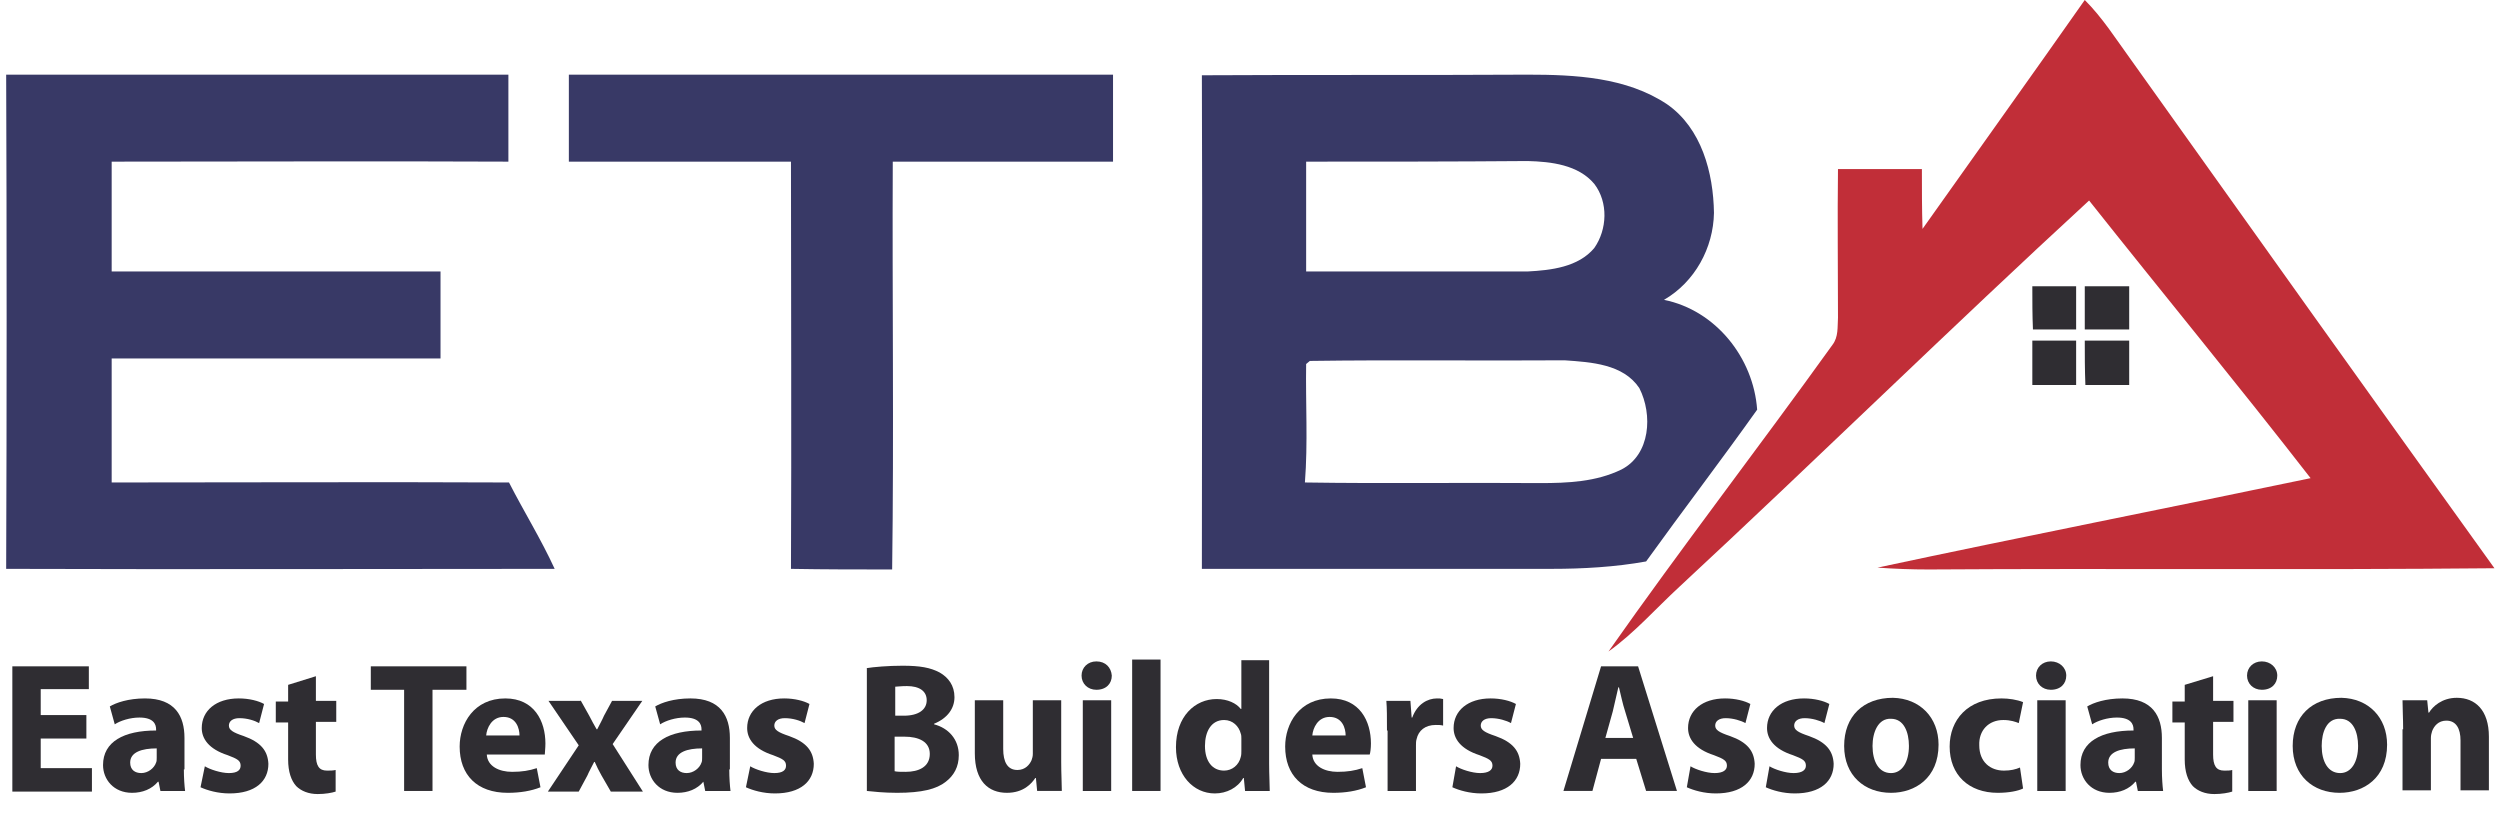
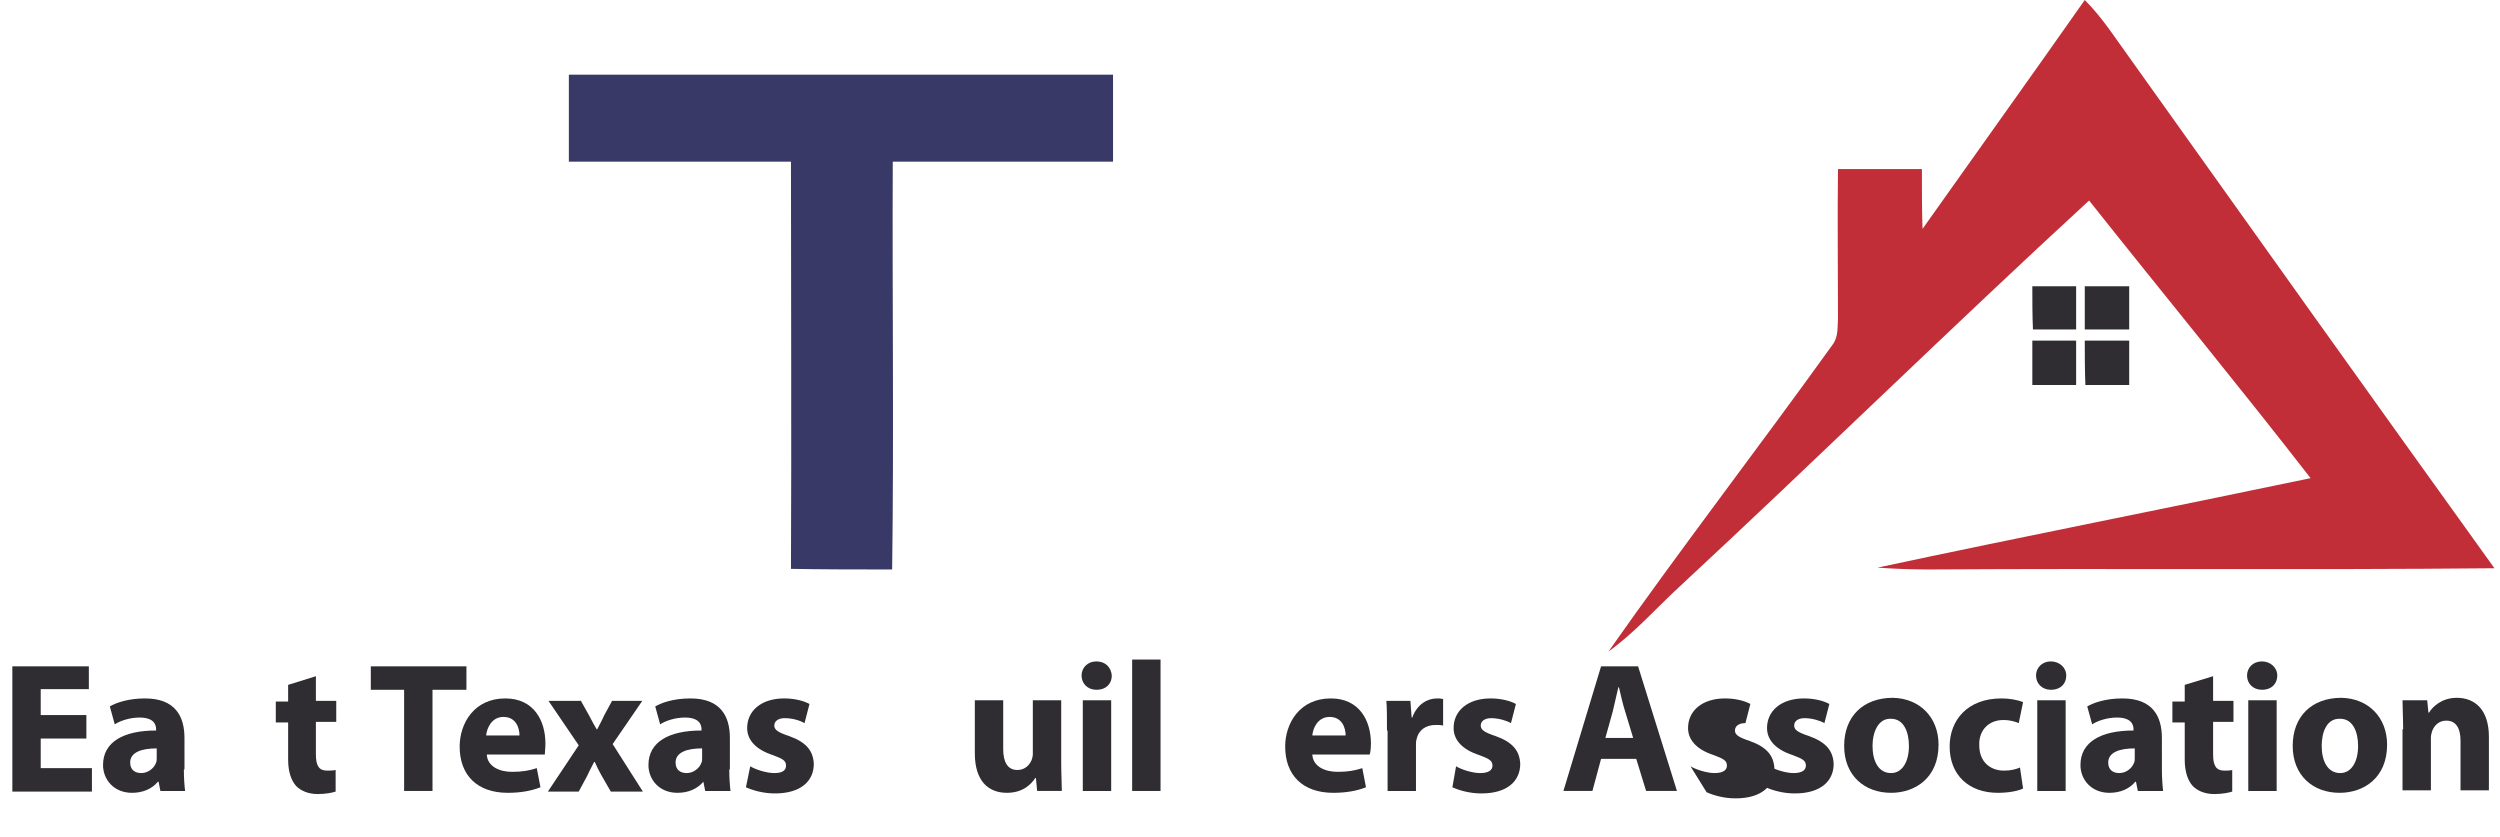
<svg xmlns="http://www.w3.org/2000/svg" id="Layer_1" x="0px" y="0px" viewBox="0 0 405.2 135.7" style="enable-background:new 0 0 405.2 135.7;" xml:space="preserve">
  <style type="text/css">	.st0{fill:#C12E38;}	.st1{fill:#383966;}	.st2{fill:#2F2D32;}</style>
  <g id="_x23_fffefaff" />
  <g id="_x23_c12e38ff">
    <path class="st0" d="M337.9,0c2.9,2.9,5.1,6.4,7.5,9.7c19.6,27.5,39.2,55,58.9,82.4c-30.6,0.3-61.1,0-91.7,0.2  c-2.8,0-5.5-0.1-8.3-0.3c23.4-5,46.8-9.6,70.2-14.5c-11.8-15.2-24-30-35.9-45c-22.4,20.6-44.1,41.9-66.4,62.6  c-3.8,3.5-7.3,7.5-11.5,10.5c11.8-16.8,24.3-33,36.3-49.7c1-1.3,0.8-2.9,0.9-4.4c0-8-0.1-16.1,0-24.1c4.5,0,9,0,13.6,0  c0,3.2,0,6.5,0.1,9.7C320.3,24.8,329.2,12.4,337.9,0z" />
  </g>
  <g id="_x23_383966ff">
-     <path class="st1" d="M1,12.1c27.1,0,54.2,0,81.4,0c0,4.7,0,9.4,0,14.1c-21.4-0.1-42.9,0-64.3,0c0,5.9,0,11.9,0,17.8  c17.8,0,35.5,0,53.3,0c0,4.7,0,9.4,0,14.1c-17.8,0-35.5,0-53.3,0c0,6.7,0,13.4,0,20.1c21.5,0,42.9-0.1,64.4,0  c2.4,4.7,5.2,9.2,7.4,14c-29.6,0-59.3,0.1-88.9,0C1.1,65.5,1.1,38.8,1,12.1z" />
    <path class="st1" d="M92.2,12.1c29.4,0,58.8,0,88.2,0c0,4.7,0,9.4,0,14.1c-11.9,0-23.8,0-35.7,0c-0.1,22,0.2,44.1-0.1,66.1  c-5.5,0-10.9,0-16.4-0.1c0.1-22,0-44,0-66c-12,0-24,0-36,0C92.2,21.5,92.2,16.8,92.2,12.1z" />
-     <path class="st1" d="M194.8,12.2c17.6-0.1,35.2,0,52.8-0.1c7.7,0,16,0.4,22.6,4.8c5.6,3.9,7.5,11.1,7.6,17.6  c-0.1,5.7-3.1,11.2-8.1,14.1c8.4,1.7,14.5,9.4,15.1,17.8c-5.9,8.3-12.1,16.4-18,24.6c-5,0.9-10.2,1.2-15.3,1.2  c-18.9,0-37.8,0-56.7,0C194.8,65.6,194.9,38.9,194.8,12.2 M211.7,26.2c0,5.9,0,11.9,0,17.8c12,0,23.9,0,35.9,0  c3.8-0.2,8.2-0.7,10.8-3.8c2.1-3,2.3-7.4,0-10.4c-2.6-3.1-7-3.6-10.8-3.7C235.6,26.2,223.7,26.2,211.7,26.2 M211.5,78.2  c12.7,0.2,25.4,0,38.1,0.1c4.5,0,9.1-0.2,13.2-2.2c4.7-2.4,5.1-8.9,2.9-13.2c-2.6-3.9-7.8-4.2-12.1-4.5  c-13.8,0.1-27.6-0.1-41.3,0.1l-0.6,0.5C211.6,65.3,212,71.8,211.5,78.2z" />
  </g>
  <g id="_x23_2f2d32ff">
    <path class="st2" d="M329.4,46.4c2.4,0,4.7,0,7.1,0c0,2.3,0,4.7,0,7c-2.3,0-4.7,0-7,0C329.4,51.1,329.4,48.8,329.4,46.4z" />
    <path class="st2" d="M337.9,46.4c2.4,0,4.8,0,7.2,0c0,2.3,0,4.7,0,7c-2.4,0-4.8,0-7.2,0C337.9,51.1,337.9,48.8,337.9,46.4z" />
    <path class="st2" d="M329.4,55.2c2.4,0,4.7,0,7.1,0c0,2.4,0,4.8,0,7.2c-2.4,0-4.7,0-7.1,0C329.4,59.9,329.4,57.5,329.4,55.2z" />
    <path class="st2" d="M337.9,55.2c2.4,0,4.8,0,7.2,0c0,2.4,0,4.8,0,7.2c-2.4,0-4.8,0-7.1,0C337.9,59.9,337.9,57.5,337.9,55.2z" />
  </g>
  <g>
    <path class="st2" d="M14,119.7H6.6v4.8h8.3v3.8H2V108h12.4v3.7H6.6v4.2H14V119.7z" />
    <path class="st2" d="M29.8,124.7c0,1.4,0.1,2.7,0.2,3.5H26l-0.3-1.5h-0.1c-1,1.2-2.5,1.8-4.2,1.8c-3,0-4.7-2.2-4.7-4.5  c0-3.8,3.4-5.6,8.6-5.6v-0.2c0-0.8-0.4-1.9-2.7-1.9c-1.5,0-3.1,0.5-4,1.1l-0.8-2.9c1-0.6,3-1.3,5.7-1.3c4.9,0,6.4,2.9,6.4,6.4  V124.7z M25.4,121.3c-2.4,0-4.3,0.6-4.3,2.3c0,1.2,0.8,1.7,1.8,1.7c1.1,0,2.1-0.8,2.4-1.7c0.1-0.2,0.1-0.5,0.1-0.8V121.3z" />
-     <path class="st2" d="M33.2,124.2c0.8,0.5,2.6,1.1,3.9,1.1c1.4,0,1.9-0.5,1.9-1.2c0-0.8-0.5-1.1-2.1-1.7c-3.1-1-4.2-2.7-4.2-4.4  c0-2.8,2.3-4.8,6-4.8c1.7,0,3.2,0.4,4.1,0.9l-0.8,3.1c-0.7-0.4-1.9-0.8-3.2-0.8c-1.1,0-1.7,0.5-1.7,1.2s0.6,1.1,2.4,1.7  c2.8,1,3.9,2.4,4,4.5c0,2.8-2.1,4.8-6.3,4.8c-1.9,0-3.6-0.5-4.7-1L33.2,124.2z" />
    <path class="st2" d="M51.2,109.6v4h3.3v3.4h-3.3v5.3c0,1.8,0.5,2.6,1.8,2.6c0.6,0,0.9,0,1.4-0.1l0,3.5c-0.6,0.2-1.7,0.4-2.9,0.4  c-1.5,0-2.7-0.5-3.5-1.3c-0.8-0.9-1.3-2.3-1.3-4.3v-6h-2v-3.4h2v-2.7L51.2,109.6z" />
    <path class="st2" d="M65.6,111.8h-5.5V108h15.5v3.8h-5.5v16.4h-4.6V111.8z" />
    <path class="st2" d="M78.9,122.3c0.1,1.9,2,2.8,4.1,2.8c1.6,0,2.8-0.2,4-0.6l0.6,3.1c-1.5,0.6-3.3,0.9-5.3,0.9  c-5,0-7.8-2.9-7.8-7.5c0-3.7,2.3-7.8,7.4-7.8c4.7,0,6.5,3.7,6.5,7.3c0,0.8-0.1,1.5-0.1,1.8H78.9z M84.2,119.2c0-1.1-0.5-3-2.6-3  c-1.9,0-2.7,1.8-2.8,3H84.2z" />
    <path class="st2" d="M94.1,113.5l1.4,2.5c0.4,0.8,0.8,1.5,1.2,2.2h0.1c0.4-0.8,0.8-1.5,1.1-2.2l1.3-2.4h4.9l-4.8,7l4.9,7.7h-5.2  l-1.5-2.6c-0.4-0.7-0.8-1.5-1.1-2.2h-0.1c-0.4,0.8-0.8,1.5-1.1,2.2l-1.4,2.6h-5l5-7.5l-4.9-7.2H94.1z" />
    <path class="st2" d="M118.2,124.7c0,1.4,0.1,2.7,0.2,3.5h-4.1l-0.3-1.5H114c-1,1.2-2.5,1.8-4.2,1.8c-3,0-4.7-2.2-4.7-4.5  c0-3.8,3.4-5.6,8.6-5.6v-0.2c0-0.8-0.4-1.9-2.7-1.9c-1.5,0-3.1,0.5-4,1.1l-0.8-2.9c1-0.6,3-1.3,5.7-1.3c4.9,0,6.4,2.9,6.4,6.4  V124.7z M113.8,121.3c-2.4,0-4.3,0.6-4.3,2.3c0,1.2,0.8,1.7,1.8,1.7c1.1,0,2.1-0.8,2.4-1.7c0.1-0.2,0.1-0.5,0.1-0.8V121.3z" />
    <path class="st2" d="M121.6,124.2c0.8,0.5,2.6,1.1,3.9,1.1c1.4,0,1.9-0.5,1.9-1.2c0-0.8-0.5-1.1-2.1-1.7c-3.1-1-4.2-2.7-4.2-4.4  c0-2.8,2.3-4.8,6-4.8c1.7,0,3.2,0.4,4.1,0.9l-0.8,3.1c-0.7-0.4-1.9-0.8-3.2-0.8c-1.1,0-1.7,0.5-1.7,1.2s0.6,1.1,2.4,1.7  c2.8,1,3.9,2.4,4,4.5c0,2.8-2.1,4.8-6.3,4.8c-1.9,0-3.6-0.5-4.7-1L121.6,124.2z" />
-     <path class="st2" d="M140.4,108.3c1.2-0.2,3.6-0.4,5.9-0.4c2.8,0,4.5,0.3,6,1.1c1.4,0.8,2.4,2.1,2.4,4c0,1.8-1.1,3.4-3.3,4.3v0.1  c2.3,0.6,4,2.4,4,5c0,1.9-0.8,3.3-2.1,4.3c-1.5,1.2-3.9,1.8-7.9,1.8c-2.2,0-3.9-0.2-4.9-0.3V108.3z M145,116h1.5  c2.4,0,3.7-1,3.7-2.5c0-1.5-1.2-2.3-3.2-2.3c-1,0-1.6,0.1-1.9,0.1V116z M145,125c0.4,0.1,1,0.1,1.8,0.1c2.1,0,3.9-0.8,3.9-2.9  c0-2-1.8-2.8-4.1-2.8H145V125z" />
    <path class="st2" d="M172,123.5c0,1.9,0.1,3.5,0.1,4.7h-4l-0.2-2.1h-0.1c-0.6,0.9-1.9,2.4-4.6,2.4c-3,0-5.2-1.9-5.2-6.4v-8.6h4.6  v7.9c0,2.1,0.7,3.4,2.3,3.4c1.3,0,2-0.9,2.3-1.6c0.1-0.3,0.2-0.6,0.2-1v-8.7h4.6V123.5z" />
    <path class="st2" d="M180.2,109.5c0,1.3-0.9,2.3-2.5,2.3c-1.4,0-2.4-1-2.4-2.3c0-1.3,1-2.3,2.4-2.3  C179.2,107.2,180.1,108.2,180.2,109.5z M175.5,128.2v-14.7h4.6v14.7H175.5z" />
    <path class="st2" d="M183.5,106.9h4.6v21.3h-4.6V106.9z" />
-     <path class="st2" d="M205.7,106.9v16.9c0,1.7,0.1,3.4,0.1,4.4h-4l-0.2-2.1h-0.1c-0.9,1.6-2.7,2.5-4.6,2.5c-3.5,0-6.3-3-6.3-7.5  c0-5,3.1-7.8,6.6-7.8c1.8,0,3.2,0.7,3.9,1.6h0.1v-7.9H205.7z M201.2,119.7c0-0.2,0-0.6-0.1-0.8c-0.3-1.2-1.3-2.2-2.7-2.2  c-2.1,0-3.1,1.9-3.1,4.2c0,2.5,1.2,4,3.1,4c1.3,0,2.4-0.9,2.7-2.2c0.1-0.3,0.1-0.7,0.1-1V119.7z" />
    <path class="st2" d="M212.7,122.3c0.1,1.9,2,2.8,4.1,2.8c1.6,0,2.8-0.2,4-0.6l0.6,3.1c-1.5,0.6-3.3,0.9-5.3,0.9  c-5,0-7.8-2.9-7.8-7.5c0-3.7,2.3-7.8,7.4-7.8c4.7,0,6.5,3.7,6.5,7.3c0,0.8-0.1,1.5-0.2,1.8H212.7z M218.1,119.2c0-1.1-0.5-3-2.6-3  c-1.9,0-2.7,1.8-2.8,3H218.1z" />
    <path class="st2" d="M224.8,118.4c0-2.2,0-3.6-0.1-4.8h3.9l0.2,2.7h0.1c0.8-2.2,2.5-3.1,4-3.1c0.4,0,0.6,0,1,0.1v4.3  c-0.4-0.1-0.7-0.1-1.2-0.1c-1.7,0-2.8,0.9-3.1,2.3c-0.1,0.3-0.1,0.7-0.1,1v7.4h-4.6V118.4z" />
    <path class="st2" d="M236,124.2c0.8,0.5,2.6,1.1,3.9,1.1c1.4,0,2-0.5,2-1.2c0-0.8-0.5-1.1-2.1-1.7c-3.1-1-4.2-2.7-4.2-4.4  c0-2.8,2.3-4.8,6-4.8c1.7,0,3.2,0.4,4.1,0.9l-0.8,3.1c-0.7-0.4-2-0.8-3.2-0.8c-1.1,0-1.7,0.5-1.7,1.2s0.6,1.1,2.4,1.7  c2.8,1,3.9,2.4,4,4.5c0,2.8-2.1,4.8-6.3,4.8c-1.9,0-3.6-0.5-4.7-1L236,124.2z" />
    <path class="st2" d="M259.5,123l-1.4,5.2h-4.7l6.1-20.2h6l6.3,20.2h-5l-1.6-5.2H259.5z M264.7,119.6l-1.3-4.3  c-0.4-1.2-0.7-2.7-1-3.9h-0.1c-0.3,1.2-0.6,2.7-0.9,3.9l-1.2,4.3H264.7z" />
-     <path class="st2" d="M274,124.2c0.8,0.5,2.6,1.1,3.9,1.1c1.4,0,2-0.5,2-1.2c0-0.8-0.5-1.1-2.1-1.7c-3.1-1-4.2-2.7-4.2-4.4  c0-2.8,2.3-4.8,6-4.8c1.7,0,3.2,0.4,4.1,0.9l-0.8,3.1c-0.7-0.4-2-0.8-3.2-0.8c-1.1,0-1.7,0.5-1.7,1.2s0.6,1.1,2.4,1.7  c2.8,1,3.9,2.4,4,4.5c0,2.8-2.1,4.8-6.3,4.8c-1.9,0-3.6-0.5-4.7-1L274,124.2z" />
+     <path class="st2" d="M274,124.2c0.8,0.5,2.6,1.1,3.9,1.1c1.4,0,2-0.5,2-1.2c0-0.8-0.5-1.1-2.1-1.7c-3.1-1-4.2-2.7-4.2-4.4  c0-2.8,2.3-4.8,6-4.8c1.7,0,3.2,0.4,4.1,0.9l-0.8,3.1c-1.1,0-1.7,0.5-1.7,1.2s0.6,1.1,2.4,1.7  c2.8,1,3.9,2.4,4,4.5c0,2.8-2.1,4.8-6.3,4.8c-1.9,0-3.6-0.5-4.7-1L274,124.2z" />
    <path class="st2" d="M286.8,124.2c0.8,0.5,2.6,1.1,3.9,1.1c1.4,0,2-0.5,2-1.2c0-0.8-0.5-1.1-2.1-1.7c-3.1-1-4.2-2.7-4.2-4.4  c0-2.8,2.3-4.8,6-4.8c1.7,0,3.2,0.4,4.1,0.9l-0.8,3.1c-0.7-0.4-2-0.8-3.2-0.8c-1.1,0-1.7,0.5-1.7,1.2s0.6,1.1,2.4,1.7  c2.8,1,3.9,2.4,4,4.5c0,2.8-2.1,4.8-6.3,4.8c-1.9,0-3.6-0.5-4.7-1L286.8,124.2z" />
    <path class="st2" d="M314.2,120.7c0,5.4-3.8,7.8-7.7,7.8c-4.3,0-7.6-2.8-7.6-7.6c0-4.8,3.1-7.8,7.9-7.8  C311.2,113.2,314.2,116.3,314.2,120.7z M303.5,120.9c0,2.5,1,4.4,3,4.4c1.8,0,2.9-1.8,2.9-4.4c0-2.2-0.8-4.4-2.9-4.4  C304.4,116.4,303.5,118.7,303.5,120.9z" />
    <path class="st2" d="M327.9,127.8c-0.8,0.4-2.3,0.7-4.1,0.7c-4.7,0-7.8-2.9-7.8-7.5c0-4.3,2.9-7.8,8.4-7.8c1.2,0,2.5,0.2,3.5,0.6  l-0.7,3.4c-0.5-0.2-1.3-0.5-2.5-0.5c-2.4,0-4,1.7-3.9,4.1c0,2.7,1.8,4.1,4,4.1c1.1,0,1.9-0.2,2.6-0.5L327.9,127.8z" />
    <path class="st2" d="M334.9,109.5c0,1.3-0.9,2.3-2.5,2.3c-1.4,0-2.4-1-2.4-2.3c0-1.3,1-2.3,2.4-2.3S334.9,108.2,334.9,109.5z   M330.2,128.2v-14.7h4.6v14.7H330.2z" />
    <path class="st2" d="M350.4,124.7c0,1.4,0.1,2.7,0.2,3.5h-4.1l-0.3-1.5h-0.1c-1,1.2-2.5,1.8-4.2,1.8c-3,0-4.7-2.2-4.7-4.5  c0-3.8,3.4-5.6,8.6-5.6v-0.2c0-0.8-0.4-1.9-2.7-1.9c-1.5,0-3.1,0.5-4,1.1l-0.8-2.9c1-0.6,3-1.3,5.7-1.3c4.9,0,6.4,2.9,6.4,6.4  V124.7z M346,121.3c-2.4,0-4.3,0.6-4.3,2.3c0,1.2,0.8,1.7,1.8,1.7c1.1,0,2.1-0.8,2.4-1.7c0.1-0.2,0.1-0.5,0.1-0.8V121.3z" />
    <path class="st2" d="M358.7,109.6v4h3.3v3.4h-3.3v5.3c0,1.8,0.5,2.6,1.8,2.6c0.6,0,0.9,0,1.3-0.1l0,3.5c-0.6,0.2-1.7,0.4-2.9,0.4  c-1.5,0-2.7-0.5-3.5-1.3c-0.8-0.9-1.3-2.3-1.3-4.3v-6h-2v-3.4h2v-2.7L358.7,109.6z" />
    <path class="st2" d="M369.1,109.5c0,1.3-0.9,2.3-2.5,2.3c-1.4,0-2.4-1-2.4-2.3c0-1.3,1-2.3,2.4-2.3S369.1,108.2,369.1,109.5z   M364.4,128.2v-14.7h4.6v14.7H364.4z" />
    <path class="st2" d="M386.9,120.7c0,5.4-3.8,7.8-7.7,7.8c-4.3,0-7.6-2.8-7.6-7.6c0-4.8,3.1-7.8,7.9-7.8  C383.9,113.2,386.9,116.3,386.9,120.7z M376.3,120.9c0,2.5,1,4.4,3,4.4c1.8,0,2.9-1.8,2.9-4.4c0-2.2-0.8-4.4-2.9-4.4  C377.1,116.4,376.3,118.7,376.3,120.9z" />
    <path class="st2" d="M389.5,118.2c0-1.8-0.1-3.4-0.1-4.7h4l0.2,2h0.1c0.6-1,2.1-2.4,4.5-2.4c3,0,5.2,2,5.2,6.3v8.7h-4.6v-8.1  c0-1.9-0.7-3.2-2.3-3.2c-1.3,0-2,0.9-2.3,1.7c-0.1,0.3-0.2,0.7-0.2,1.1v8.5h-4.6V118.2z" />
  </g>
</svg>